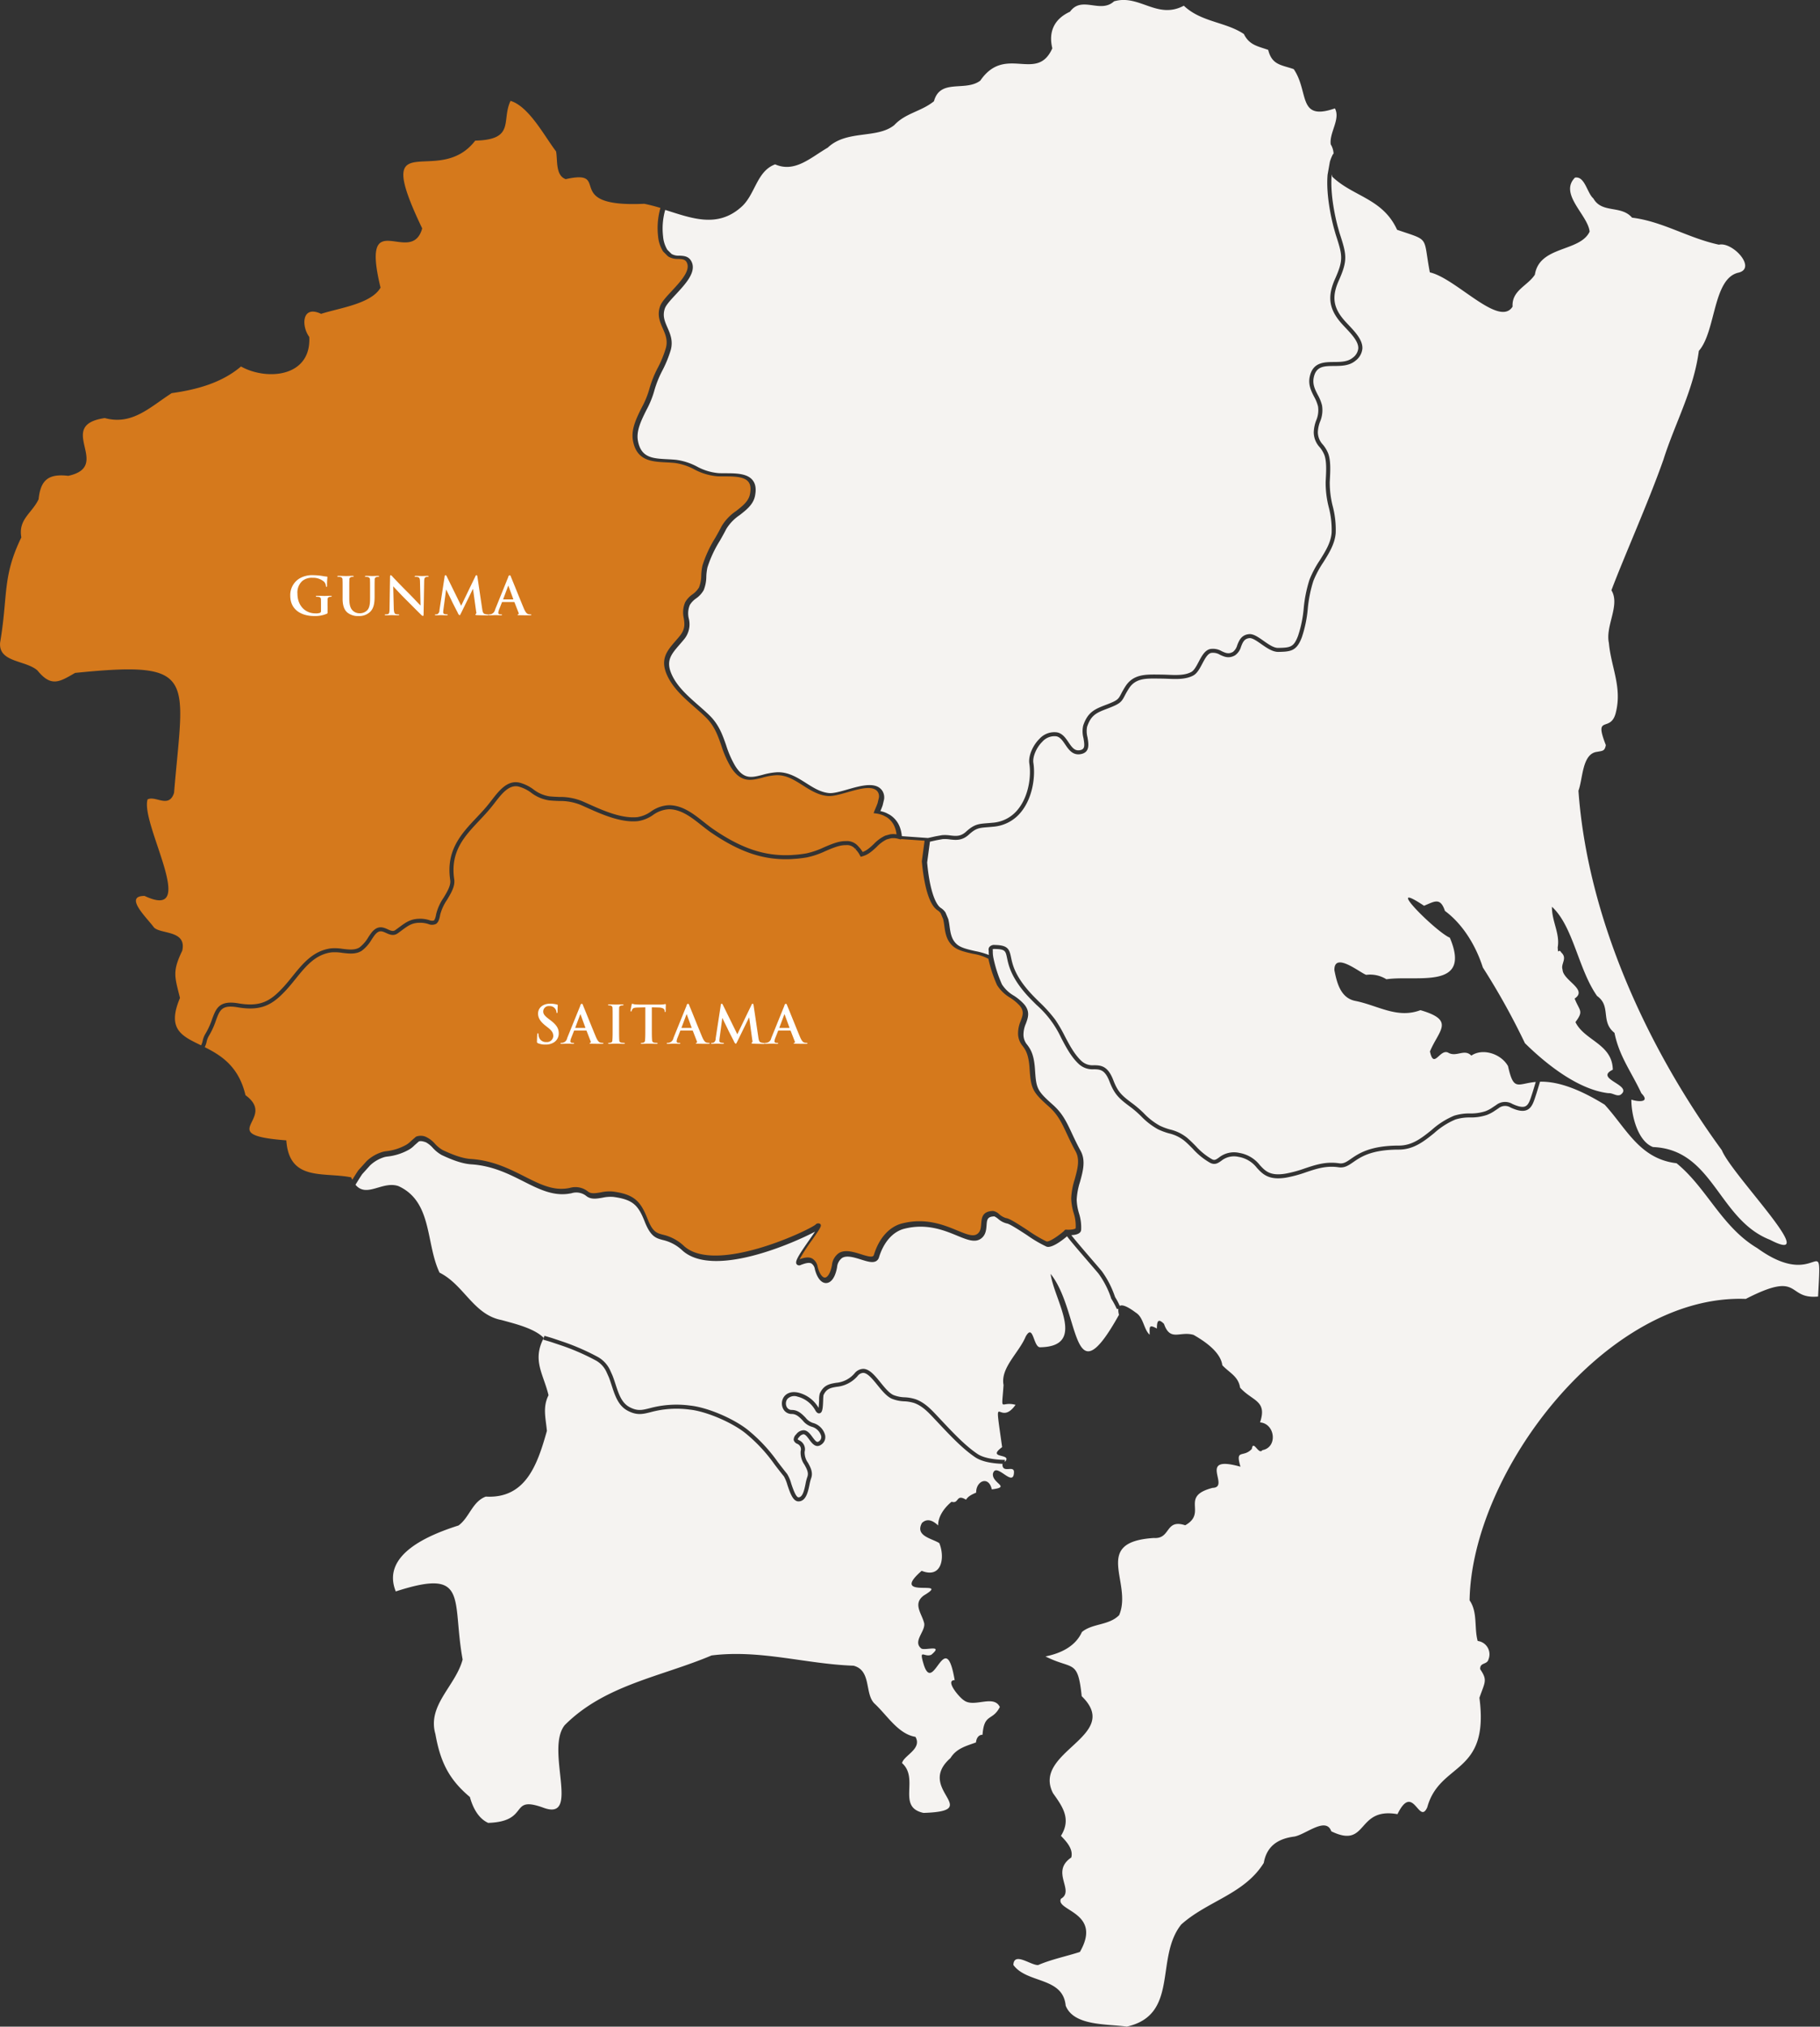
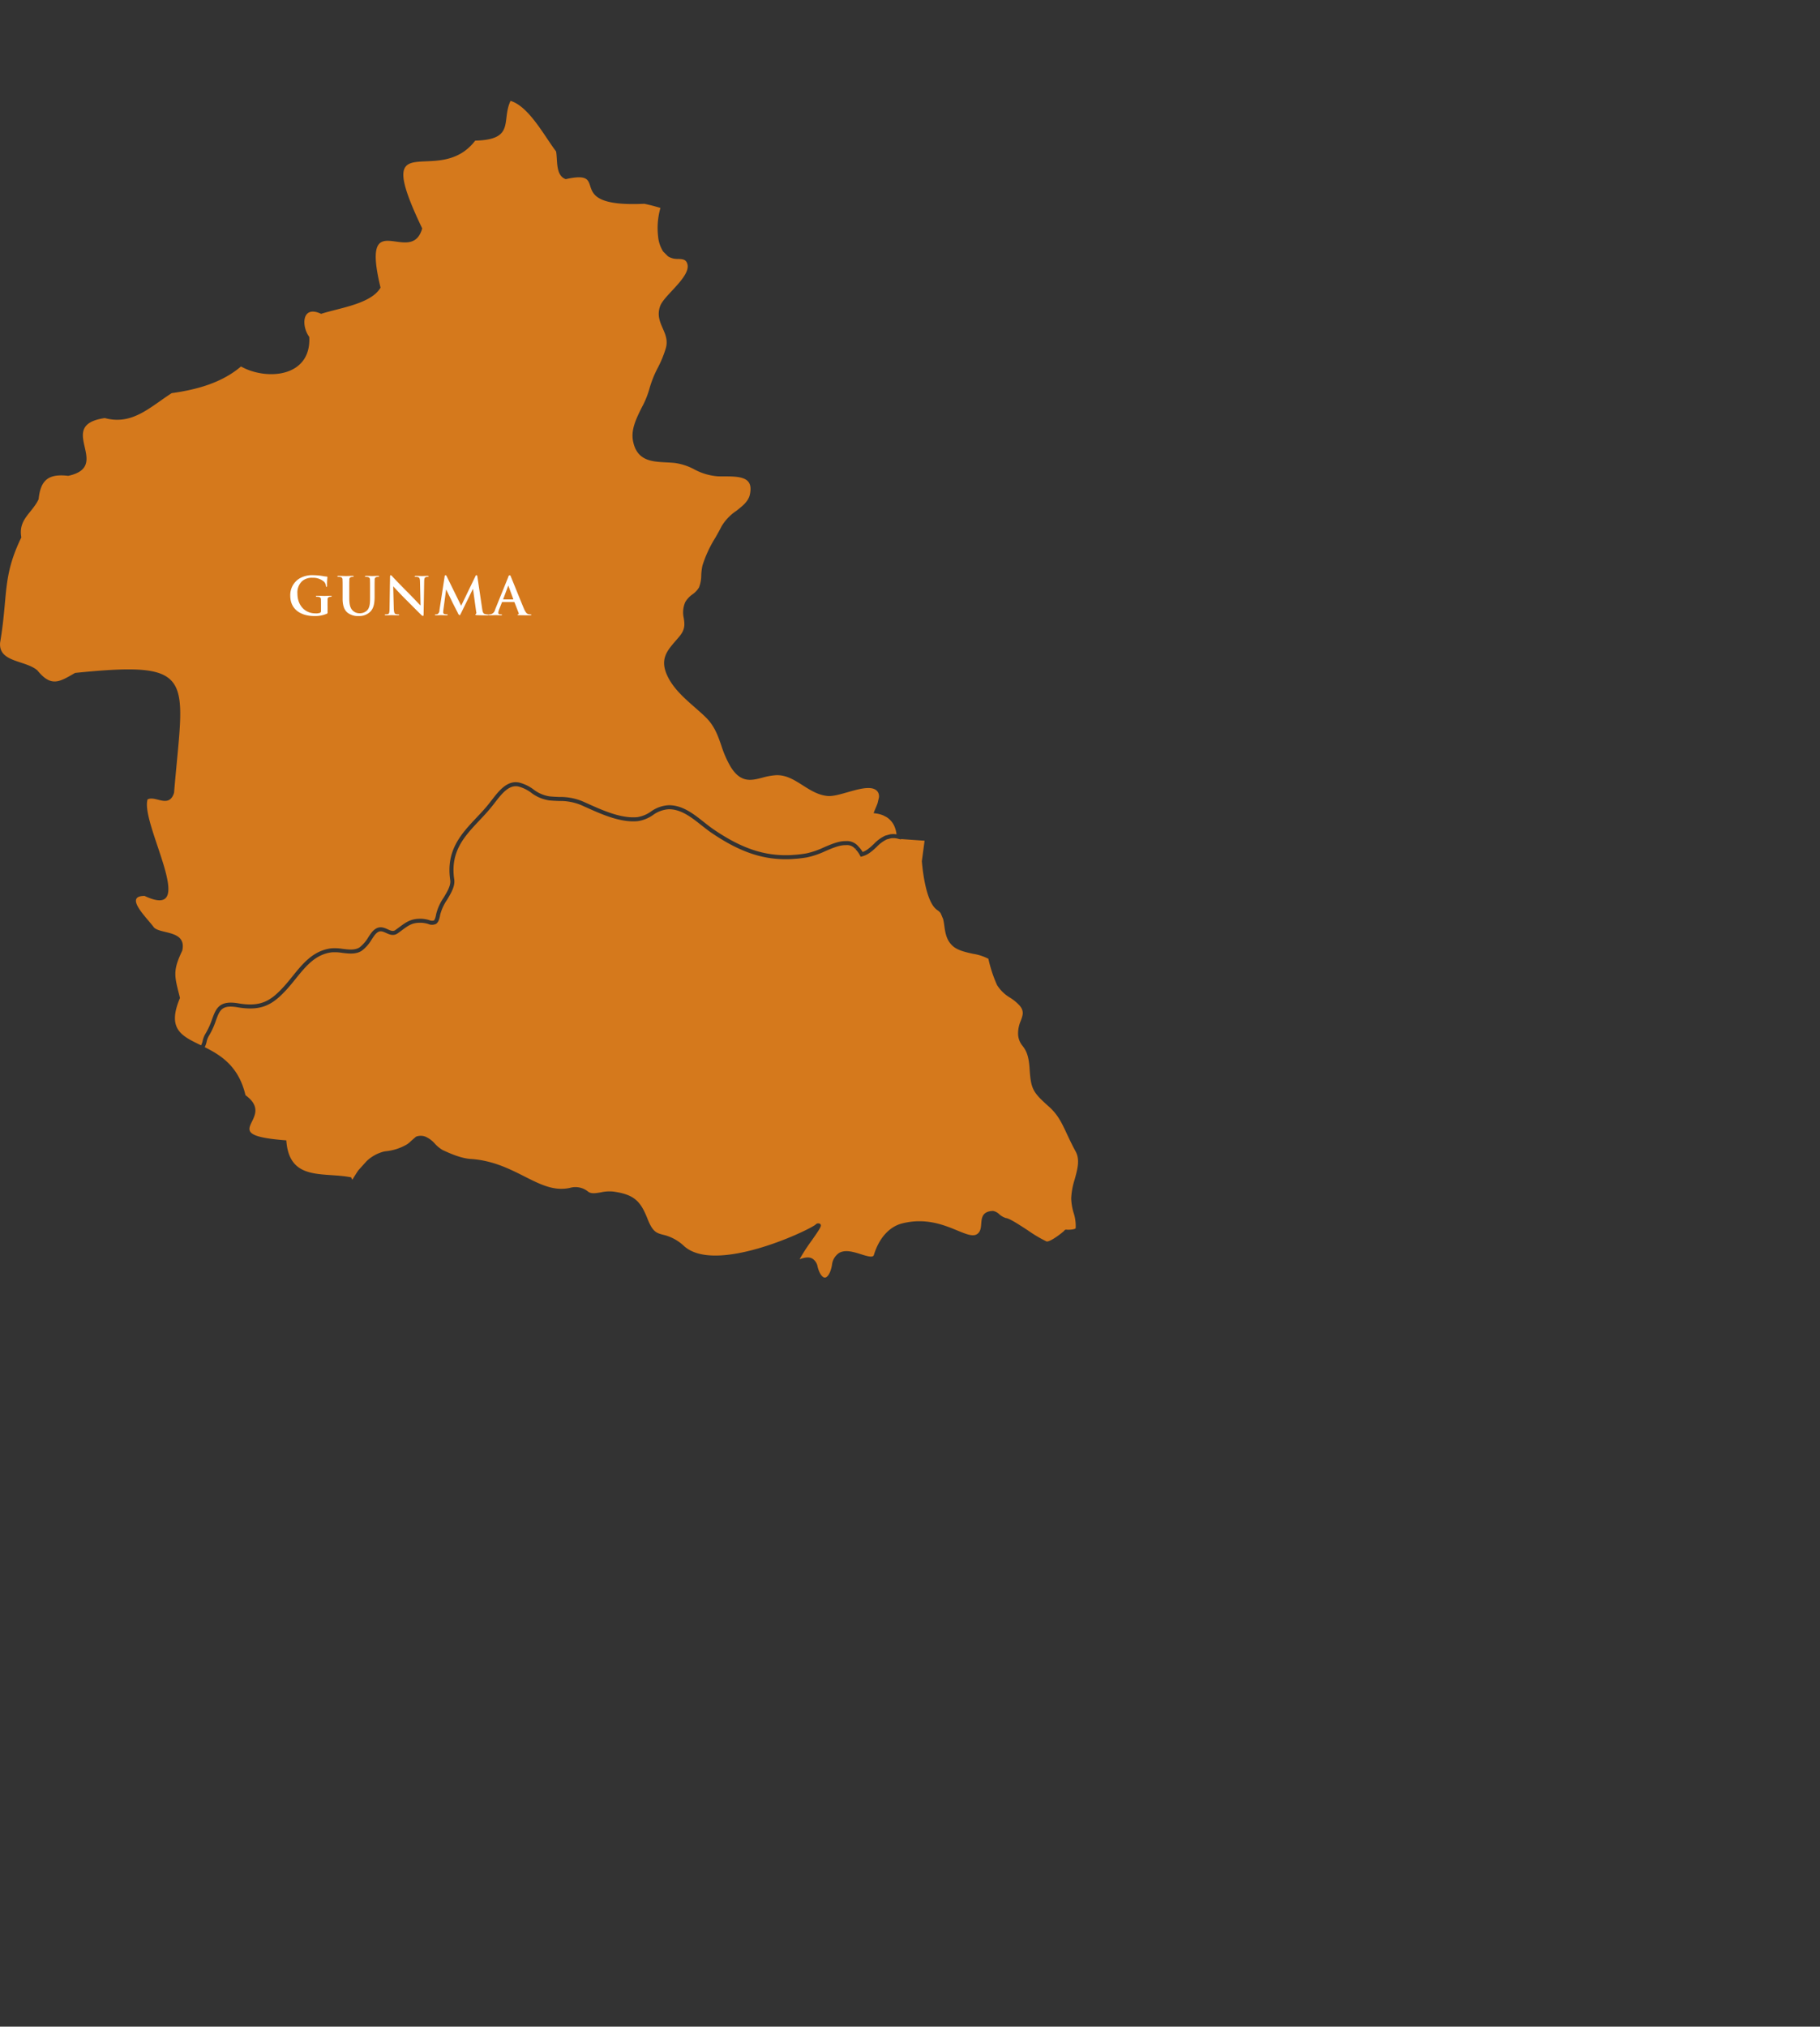
<svg xmlns="http://www.w3.org/2000/svg" id="img_map.svg" width="559.719" height="622.969" viewBox="0 0 559.719 622.969">
  <rect x="0" y="0" width="559.719" height="622.969" fill="#333333" stroke="none" />
  <defs>
    <style>
      .cls-1 {
        fill: #d5791c;
      }

      .cls-1, .cls-2, .cls-3 {
        fill-rule: evenodd;
      }

      .cls-2 {
        fill: #f5f3f1;
      }

      .cls-3 {
        fill: #fff;
      }
    </style>
  </defs>
  <path id="_1" data-name="1" class="cls-1" d="M62.608,319.991A7.087,7.087,0,0,1,63.4,317.9a22.616,22.616,0,0,0,2.094-4.545c1.211-3.3,2.167-5.914,8.079-4.907,6.756,1.151,9.8-.633,13.683-4.806,1.032-1.1,2.018-2.323,2.97-3.5,3.121-3.866,6.347-7.862,11.821-8.591a14.8,14.8,0,0,1,3.592.148c1.953,0.236,3.8.459,5.222-.452a11.042,11.042,0,0,0,2.726-3.175c0.222-.334.438-0.659,0.652-0.96,2.039-2.9,3.929-2.036,5.309-1.408,1.025,0.466,1.638.706,2.332,0.211,0.421-.3.806-0.586,1.166-0.853,2.223-1.645,3.7-2.729,6.975-2.607a9.932,9.932,0,0,1,2.241.4,2.237,2.237,0,0,0,1.421.146c0.208-.133.5-0.588,0.74-1.992a15.394,15.394,0,0,1,2.275-5.018c1.176-1.956,2.288-3.8,2.038-5.461-1.362-9.146,3.448-14.243,8.1-19.172,1.228-1.3,2.5-2.648,3.609-4.033,0.336-.417.671-0.85,1.009-1.286,2.257-2.917,4.816-6.223,8.49-5.458a12.511,12.511,0,0,1,4.383,2.1,10.732,10.732,0,0,0,4.989,2.148c1.038,0.1,2,.141,2.926.178a18.044,18.044,0,0,1,7.173,1.332c0.523,0.231,1.063.473,1.616,0.722,4.619,2.077,10.366,4.662,15.315,4.142a9.776,9.776,0,0,0,4.123-1.711,10.282,10.282,0,0,1,5.529-1.95c4.211,0.011,7.538,2.641,10.755,5.184,1.015,0.8,1.974,1.56,2.947,2.227,8.684,5.928,15.818,8.3,23.865,7.919l1.852-.134c0.912-.089,1.87-0.216,2.832-0.378a25.16,25.16,0,0,0,5.371-1.844c2.378-1.016,4.619-1.983,6.763-1.933a4.468,4.468,0,0,1,3.863,1.618,8.409,8.409,0,0,1,1.331,1.729,6.515,6.515,0,0,0,1.614-.886l0.547-.426c0.436-.359.877-0.773,1.3-1.173a11.717,11.717,0,0,1,3.509-2.551l0.069-.023,1.446-.385A6.294,6.294,0,0,1,276,256.5a9.51,9.51,0,0,0-.318-1.557l-0.17-.5a6.32,6.32,0,0,0-2.594-3.243l-0.949-.5a8.948,8.948,0,0,0-2.253-.614l-0.776-.112,0.288-.729c0.087-.221.192-0.468,0.307-0.734,0.208-.485.443-1.034,0.64-1.6l0.409-1.725a2.589,2.589,0,0,0-.33-1.7c-1.434-2.187-5.638-.984-9.347.077-2.347.67-4.562,1.3-6.157,1.143-2.887-.28-5.279-1.8-7.593-3.27-2.627-1.669-5.106-3.243-8.24-3.114a19.789,19.789,0,0,0-4.148.754c-3.437.887-6.685,1.727-9.829-3.412a31.908,31.908,0,0,1-2.824-6.464c-1.083-3.111-2.107-6.049-4.8-8.69-1.021-1-2.131-1.972-3.306-3-3.263-2.862-6.636-5.822-8.454-9.663-2.436-5.123-.158-7.75,2.477-10.792,0.405-.467.826-0.952,1.25-1.468,1.779-2.165,1.551-3.731,1.286-5.544a7.9,7.9,0,0,1,.433-4.888,7.484,7.484,0,0,1,2.237-2.42,7.01,7.01,0,0,0,2.01-2.125,10.369,10.369,0,0,0,.692-3.743,16.975,16.975,0,0,1,.374-3,36.891,36.891,0,0,1,3.955-8.538c0.7-1.23,1.357-2.392,1.923-3.52a14.852,14.852,0,0,1,4.491-4.713c1.933-1.508,3.758-2.932,4.209-5.047,0.382-1.778.229-3.063-.47-3.929-1.32-1.635-4.521-1.642-7.344-1.647-0.769,0-1.5,0-2.177-.035a18.133,18.133,0,0,1-7.116-2.135,17.707,17.707,0,0,0-6.011-1.962c-0.876-.088-1.772-0.135-2.639-0.18-4.454-.232-9.061-0.471-10.2-6.7C194.308,132,196,128.6,197.64,125.3a27.5,27.5,0,0,0,2.306-5.572,33.248,33.248,0,0,1,2.653-6.681,34.055,34.055,0,0,0,2.471-6.067c0.627-2.373-.146-4.137-0.964-6-0.872-1.992-1.774-4.052-.839-6.774,0.464-1.349,1.928-2.925,3.622-4.75,2.8-3.012,5.968-6.427,4.528-8.874-0.487-.831-1.308-0.907-2.609-0.96a5.425,5.425,0,0,1-2.912-.683c-0.065-.043-0.133-0.09-0.2-0.137l-0.076-.064-1.4-1.4a10.438,10.438,0,0,1-1.554-4.69,22.352,22.352,0,0,1,.723-8.694,50.111,50.111,0,0,0-4.977-1.281c-25.952,1.2-9.484-10.838-24.151-7.574-3.209-1.135-2.457-5.887-2.969-8.529-3.569-4.665-8.305-13.8-14-15.534-2.879,6.048,1.549,11.918-10.863,12.226-11.482,14.95-32.252-6.329-16.307,26.979-3.358,12.028-19.136-7.885-12.809,18.2-2.863,5.015-12.762,6.267-18.275,8.062-5.929-2.821-6.142,3.711-3.645,7.1,0.655,12.39-13.075,13.491-21,9.083-5.93,5.047-13.607,7.119-21.312,8.194-6.645,4.254-12.1,9.957-20.572,7.659C17.008,130.789,35.1,143.308,21.265,146.3c-6.095-.711-8.506,1.266-9.111,7.2-2.082,4.358-6.309,6.13-5.31,11.72-5.913,12.2-4.049,17.66-6.523,32.325-0.57,6.161,7.845,5.37,11.476,8.576,4.271,5.277,6.849,3.467,11.581.758,38-3.854,33.365,1.271,30.434,36.86-1.563,4.929-5.673.753-8.145,2.022-2.294,7.449,16.142,37.7-.913,29.67-6.589-.035.874,6.883,2.84,9.651,2.016,2.177,10.2.783,8.732,7.192-3.077,6.384-2.336,7.911-.691,14.519-4.087,9.657.544,11.678,6.485,14.567A5.3,5.3,0,0,0,62.608,319.991Zm46.029,42.683c0.709-1.159,1.536-2.468,1.842-2.89l0.041-.052,2.5-2.772a12,12,0,0,1,5.279-2.941l0.558-.1a16.105,16.105,0,0,0,6.4-2.009,6.909,6.909,0,0,0,1.421-1.141l1.528-1.324a3.92,3.92,0,0,1,3.293.164,8.419,8.419,0,0,1,2.532,1.985,10.017,10.017,0,0,0,2.385,1.95c2.689,1.256,5.817,2.561,8.656,2.743,6.726,0.433,11.915,3.053,16.494,5.364,4.509,2.277,8.4,4.244,12.749,3.729,0.414-.049.805-0.12,1.186-0.19a6.145,6.145,0,0,1,5.639,1.131c0.965,0.74,2.337.5,3.925,0.227a12.123,12.123,0,0,1,3.745-.252c6.555,0.895,8.481,2.986,10.624,8.426,1.586,4.014,2.768,4.327,4.726,4.846a13.974,13.974,0,0,1,6.538,3.53c9.569,8.543,37.486-4.448,40.383-6.612a1.093,1.093,0,0,1,1.419-.243c0.555,0.54.232,1.081-2.568,5.08a56.979,56.979,0,0,0-3.75,5.793c1.353-.485,2.736-0.832,3.862-0.24a3.629,3.629,0,0,1,1.683,2.54c0.593,2.334,1.568,3.37,2.253,3.33,0.737-.026,1.692-1.222,2.16-3.834a5.1,5.1,0,0,1,2.13-3.7c1.923-1.168,4.532-.349,6.834.373,1.465,0.458,2.978.933,3.617,0.6a0.66,0.66,0,0,0,.326-0.443c1.577-5.14,4.743-8.656,8.689-9.646,7.232-1.825,12.849.486,16.95,2.174,2.856,1.175,4.919,2.025,6.211,1.023,0.97-.753,1.057-1.9,1.149-3.115,0.129-1.712.289-3.842,3.643-3.908a3.632,3.632,0,0,1,1.89,1,5.75,5.75,0,0,0,2.05,1.179c1.036,0.1,3.254,1.5,6.784,3.8a41.1,41.1,0,0,0,5.7,3.382c0.743,0.242,3.331-1.43,5.407-3.216a0.957,0.957,0,0,1,.124-0.178,0.644,0.644,0,0,1,.644-0.213c1.512,0.092,2.772-.21,2.8-0.46a12.984,12.984,0,0,0-.633-4.72,17.247,17.247,0,0,1-.739-4.426,22.324,22.324,0,0,1,1.075-5.861c0.857-3.111,1.667-6.05.3-8.554-1.14-2.087-1.983-3.888-2.726-5.477-1.6-3.427-2.762-5.9-5.579-8.4-4.968-4.416-5.463-5.4-5.874-11.67-0.28-4.384-1.259-5.717-2.122-6.893a5.944,5.944,0,0,1-1.415-3.75,9.613,9.613,0,0,1,.814-3.954c0.644-1.74,1.109-3-.3-4.687a14.145,14.145,0,0,0-2.946-2.444,11.788,11.788,0,0,1-4.03-3.892,40.793,40.793,0,0,1-2.665-8.085,15.262,15.262,0,0,0-4.694-1.524c-2.266-.5-4.608-1.027-6.08-2.251-2.139-1.776-2.482-4.214-2.783-6.365a20.754,20.754,0,0,0-.361-2.075l-0.761-1.782a3.522,3.522,0,0,0-.977-0.925c-3.356-2.157-4.478-11.2-4.805-15l-0.006-.068,0.847-6.3-7.282-.515,0.007,0.141-0.813-.208a5.614,5.614,0,0,0-2.249-.172l-1.3.35a10.757,10.757,0,0,0-3.088,2.291c-0.441.414-.9,0.841-1.377,1.236l-0.578.449a7.419,7.419,0,0,1-2.5,1.236l-0.474.124-0.231-.432a7.622,7.622,0,0,0-1.38-1.9l0.43-.446-0.493.376a3.23,3.23,0,0,0-2.8-1.175l-0.049.007H260.4c-1.885-.054-4.022.866-6.288,1.832a26.013,26.013,0,0,1-5.652,1.927c-0.99.166-1.978,0.3-2.934,0.391l-1.881.137c-8.351.395-15.715-2.041-24.64-8.134-1.009-.691-2.03-1.5-3.017-2.278-3.051-2.412-6.207-4.907-9.988-4.916a9.151,9.151,0,0,0-4.881,1.768,10.885,10.885,0,0,1-4.639,1.886c-5.279.553-11.2-2.106-15.953-4.245-0.551-.247-1.087-0.488-1.607-0.718a16.832,16.832,0,0,0-6.722-1.228c-0.946-.037-1.925-0.076-3-0.182a11.881,11.881,0,0,1-5.546-2.347,11.382,11.382,0,0,0-3.952-1.922c-2.921-.608-5.123,2.244-7.258,5-0.343.443-.683,0.882-1.023,1.3-1.14,1.422-2.428,2.787-3.674,4.107-4.653,4.931-9.048,9.588-7.774,18.137,0.315,2.1-.965,4.226-2.2,6.285a14.53,14.53,0,0,0-2.115,4.584c-0.262,1.569-.649,2.416-1.293,2.83a2.915,2.915,0,0,1-2.413.008,8.717,8.717,0,0,0-1.968-.357c-2.849-.109-3.964.718-6.188,2.364-0.366.27-.756,0.559-1.183,0.865-1.31.936-2.563,0.367-3.569-.091-1.353-.616-2.332-1.061-3.781.994-0.208.294-.417,0.609-0.633,0.932a11.883,11.883,0,0,1-3.087,3.532c-1.8,1.153-3.957.892-6.043,0.639a13.8,13.8,0,0,0-3.28-.15c-4.981.664-7.913,4.3-11.017,8.14-0.966,1.2-1.967,2.436-3.029,3.571-4.107,4.409-7.524,6.422-14.8,5.183-4.9-.834-5.5.82-6.706,4.111a23.725,23.725,0,0,1-2.21,4.781,6,6,0,0,0-.641,1.737,6.789,6.789,0,0,1-.568,1.625c4.944,2.466,10.449,5.858,12.528,14.759,10.133,7.4-10.2,12.183,12.559,13.884,0.884,12.7,11.345,9.67,19.924,11.365C108.379,362.2,108.507,362.443,108.637,362.674Z" transform="translate(-0.281 -0.031)" />
-   <path id="_2" data-name="2" class="cls-2" d="M592.5,491.33l0.039-.026M409.86,53.638l-0.044.246c-0.49,5.98,1.138,13.026,1.862,15.775l0.524,1.86c0.067,0.218.134,0.431,0.2,0.625,2.011,6.208,2.381,7.909-.379,14.1-2.286,5.116-1.723,8.558,2.077,12.7,0.3,0.323.6,0.649,0.917,0.981,2.065,2.188,4.4,4.67,4.248,7.3a5.288,5.288,0,0,1-2.148,3.706c-1.872,1.565-4.366,1.585-6.565,1.6-3.07.024-5.5,0.044-6.238,3.513-0.447,2.082.372,3.683,1.24,5.378a13.048,13.048,0,0,1,1.3,3.228,9.059,9.059,0,0,1-.6,4.99,10.094,10.094,0,0,0-.686,3.233,5.63,5.63,0,0,0,1.553,3.832,10.017,10.017,0,0,1,1.648,2.759c0.8,2.191.637,5.313,0.506,7.822l-0.044.875a29.225,29.225,0,0,0,.919,7.486,28.454,28.454,0,0,1,.911,8.238c-0.264,3.338-2.069,6.216-3.814,9a30.743,30.743,0,0,0-3.055,5.723,40.184,40.184,0,0,0-1.722,8.554,37.949,37.949,0,0,1-1.822,8.775c-1.6,4.206-3.369,4.414-7.225,4.483-1.772.024-3.559-1.217-5.283-2.424-1.327-.929-2.7-1.891-3.586-1.812-1.622.144-2.076,1.288-2.6,2.612a4.819,4.819,0,0,1-1.846,2.675c-1.914,1.09-3.353.427-4.622-.159a4.1,4.1,0,0,0-2.74-.579c-1.094.247-1.921,1.81-2.721,3.323-0.775,1.466-1.577,2.983-2.781,3.625-2.293,1.236-5.256,1.109-7.873,1-1.156-.049-2.193-0.061-3.221-0.069-3.579-.033-6.667-0.059-8.647,2.988a26.327,26.327,0,0,0-1.334,2.313c-0.98,1.872-1.381,2.418-4.895,3.773l-0.349.134c-3.384,1.295-5.083,1.945-6.325,5.631a7.213,7.213,0,0,0,.123,3.2c0.36,2.08.809,4.669-2.078,5.188-2.466.438-3.691-1.365-4.771-2.957-0.806-1.187-1.567-2.308-2.747-2.52a4.983,4.983,0,0,0-4.275,1.645c-1.847,1.811-3.062,4.688-2.766,6.551,0.645,4.077-.194,10.439-3.556,14.778a12.143,12.143,0,0,1-8.738,4.812c-0.65.064-1.224,0.11-1.738,0.151-2.711.215-3.624,0.287-5.844,2.312-2.073,1.889-4.047,1.659-5.79,1.456a10.086,10.086,0,0,0-2.231-.1l-1.87.336c-0.333.072-.686,0.15-1.039,0.229-0.335.075-.67,0.15-1.007,0.222l-0.859,6.392c0.643,7.371,2.265,12.731,4.239,14a4.749,4.749,0,0,1,1.363,1.315l0.06,0.108,0.837,1.979a21.507,21.507,0,0,1,.4,2.255c0.284,2.024.578,4.116,2.35,5.587,1.242,1.033,3.439,1.522,5.563,2a22.8,22.8,0,0,1,4.184,1.2,7.809,7.809,0,0,1-.054-1.288,1.385,1.385,0,0,1,.166-1.138,1.885,1.885,0,0,1,1.7-.661c4.031,0.073,4.46,1.272,4.981,3.758,0.474,2.271,1.192,5.7,5.952,10.958,0.861,0.946,1.814,1.89,2.734,2.8a43.883,43.883,0,0,1,4.924,5.461,44.784,44.784,0,0,1,2.932,5.038c1.471,2.8,2.993,5.685,5.2,7.718a5.014,5.014,0,0,0,3.793,1.236c2.069,0.047,4.209.1,5.933,4.6,1.434,3.733,2.625,4.742,6.173,7.371a33.511,33.511,0,0,1,3.244,2.831,20.487,20.487,0,0,0,4.868,3.779,18.873,18.873,0,0,0,3.2,1.182,13.018,13.018,0,0,1,5.138,2.49c1,0.842,1.867,1.719,2.706,2.568a20.348,20.348,0,0,0,4.988,4.063c0.782,0.416,1.162.2,2.148-.494a7.4,7.4,0,0,1,6.262-1.441,10.126,10.126,0,0,1,6.329,3.751c1.692,1.827,3.153,3.407,7.9,2.627a37.579,37.579,0,0,0,5.96-1.621c3.326-1.112,6.468-2.163,10.536-1.563,1.356,0.2,2.258-.426,3.625-1.369,2.354-1.622,5.911-4.074,14.737-4.074,4.123,0,7.022-2.333,10.091-4.8a24.466,24.466,0,0,1,6.922-4.392,15.807,15.807,0,0,1,4.885-.687,14.115,14.115,0,0,0,4.762-.7,10.261,10.261,0,0,0,1.668-.828l1.623-1.079a4.425,4.425,0,0,1,4.957-.318c1.861,0.855,3.164,1.1,3.981.735,1-.439,1.453-1.863,2.032-3.665l0.217-.673c0.123-.374.542-1.765,0.843-2.762,0.041-.142.081-0.271,0.117-0.393-5.615.494-6.765,3.064-8.527-4.869-2.14-3.8-7.768-5.613-11.289-3.222-2.1-2.18-4.5.494-6.993-.846-2.635-1.584-4.52,5.315-5.725-.436,2.7-6.529,7.9-9.538-2.932-12.692-7.1,2.692-13.022-1.42-19.932-2.826-4.642-.849-5.77-5.639-6.529-9.47-0.093-5.9,8.115.991,9.807,1.441a9.41,9.41,0,0,1,6.186,1.358c9.226-1.357,26.376,3.414,19.512-12.774-4.239-1.758-21.087-18.565-7.934-9.821,3.223-1.317,5-2.7,6.425,1.583,5.576,4.127,9.56,10.805,11.655,17.383a216.037,216.037,0,0,1,12.942,23.271c6.762,6.661,16.469,14.269,25.643,15.372,1.375-.119,2.59,1.1,3.767.49,4.125-2.975-8.344-4.839-2.38-7.7-0.144-7.975-8.7-8.9-11.487-14.636,2.621-3.529,1.281-3.327-.249-7.236,4.191-2.8-3.617-5.56-3.716-8.915-0.63-1.785,1.576-3.421-.369-5.217-0.938-1.559-.978,1.043-1.123-1.625,0.745-4.244-1.843-8.007-1.769-12.457,6.56,5.994,8.081,19.208,13.876,27.421,4.444,3.141.964,7.862,5.354,11.331,1.455,7.229,5.162,11.924,8.272,18.583,2.963,2.992-1.277,2.6-3.078,1.943-0.053,4.464,1.824,12.758,6.662,14.58,18.567,0.75,20.018,22.279,35.954,28.5,16.535,8.571-11.768-19.972-14.8-27.538-22.717-31.065-41.285-71.129-44.091-110.5,1.385-3.67,1.092-11.432,5.764-11.952,1.718-.33,2.313-0.211,2.659-2.072-3.875-9.9,1.652-3.344,3.141-10.29,1.832-7.7-1.548-13.738-2.2-21.092-1.15-5.318,3.553-11.628.776-16.206,3.941-10.46,11.384-27.05,15.978-40.1,3.594-11.36,9.311-21.4,10.907-33.482,5.324-6.051,4.244-22.388,12.281-24.073,5.521-1.423-1.9-9.535-6.106-8.575-9.541-2.058-17.249-7.137-26.714-8.305-3.384-3.94-9.252-1.208-11.895-5.905-1.952-1.659-2.616-6.958-5.657-6.406-5,5.02,4.018,11.536,4.5,16.605-2.943,6.293-15.429,4.278-16.827,13.22-2.226,3.462-7.168,4.821-6.862,9.828-4.107,6.563-17.387-8.718-25.445-10.527-2.172-11.347.2-9.574-10.073-13.087-4.423-9.68-13.5-10.151-19.944-16.328Q409.9,53.982,409.86,53.638ZM204.205,72.7a9.393,9.393,0,0,0,1.306,4.108l1.26,1.247c0.042,0.03.086,0.059,0.129,0.088a4.392,4.392,0,0,0,2.275.474c1.3,0.054,2.779.114,3.631,1.573,1.91,3.244-1.6,7.02-4.693,10.352-1.534,1.651-2.983,3.211-3.361,4.312-0.779,2.266-.046,3.94.8,5.878,0.827,1.888,1.765,4.028,1.028,6.821a35.191,35.191,0,0,1-2.556,6.3,32.247,32.247,0,0,0-2.566,6.433,28.842,28.842,0,0,1-2.405,5.84c-1.549,3.113-3.151,6.332-2.591,9.377,0.963,5.268,4.532,5.454,9.051,5.688,0.883,0.046,1.8.094,2.7,0.185a18.987,18.987,0,0,1,6.42,2.075,16.9,16.9,0,0,0,6.657,2.02c0.652,0.031,1.365.032,2.12,0.034,3.1,0.006,6.623.013,8.316,2.11,0.949,1.177,1.184,2.8.718,4.971-0.546,2.557-2.639,4.19-4.663,5.769a13.931,13.931,0,0,0-4.15,4.3c-0.581,1.156-1.248,2.332-1.954,3.576a36.047,36.047,0,0,0-3.835,8.234,16.158,16.158,0,0,0-.341,2.776,11.4,11.4,0,0,1-.806,4.191,7.851,7.851,0,0,1-2.355,2.563,6.581,6.581,0,0,0-1.9,1.982,6.691,6.691,0,0,0-.33,4.189,7.207,7.207,0,0,1-1.558,6.515c-0.431.524-.859,1.018-1.271,1.493-2.641,3.047-4.386,5.06-2.3,9.455,1.709,3.611,4.988,6.487,8.159,9.267,1.189,1.043,2.313,2.029,3.359,3.052,2.9,2.847,4.02,6.064,5.1,9.174a30.82,30.82,0,0,0,2.713,6.228c2.666,4.358,5.1,3.73,8.469,2.86a20.866,20.866,0,0,1,4.41-.793c3.522-.143,6.29,1.61,8.966,3.309,2.294,1.457,4.461,2.833,7.057,3.085,1.36,0.138,3.468-.465,5.7-1.1,4.125-1.18,8.8-2.516,10.739.437a3.852,3.852,0,0,1,.522,2.55l-0.014.082-0.437,1.827c-0.229.669-.474,1.241-0.689,1.745h0a9.682,9.682,0,0,1,1.833.584l1.032,0.541a7.577,7.577,0,0,1,3.149,3.908l0.182,0.543a10.95,10.95,0,0,1,.4,2.128l8.022,0.568c0.448-.092.893-0.191,1.338-0.29,0.357-.08.713-0.16,1.071-0.236l1.935-.347a11.207,11.207,0,0,1,2.549.093c1.694,0.2,3.154.367,4.809-1.14,2.534-2.311,3.8-2.412,6.582-2.633,0.508-.04,1.074-0.085,1.717-0.148a10.943,10.943,0,0,0,7.876-4.337c3.136-4.048,3.915-10,3.312-13.824-0.359-2.253.983-5.535,3.123-7.631a6.144,6.144,0,0,1,5.363-1.98c1.7,0.3,2.684,1.76,3.556,3.045,1.148,1.692,1.93,2.715,3.524,2.431,1.52-.273,1.5-1.3,1.072-3.754a7.983,7.983,0,0,1-.074-3.813c1.428-4.236,3.667-5.093,7.057-6.39l0.347-.133c3.221-1.243,3.417-1.616,4.24-3.19a27.618,27.618,0,0,1,1.393-2.414c2.351-3.618,6.088-3.584,9.7-3.553,1.05,0.009,2.106.021,3.263,0.07,2.575,0.11,5.237.225,7.232-.85,0.872-.464,1.583-1.81,2.271-3.111,0.931-1.761,1.893-3.581,3.546-3.954a5.264,5.264,0,0,1,3.534.663c1.188,0.548,2.126.982,3.484,0.209a3.9,3.9,0,0,0,1.308-2.055c0.562-1.417,1.261-3.18,3.647-3.392,1.345-.116,2.83.927,4.408,2.033,1.561,1.093,3.16,2.229,4.547,2.2,3.742-.067,4.775-0.227,6.087-3.683a36.46,36.46,0,0,0,1.75-8.49,41.145,41.145,0,0,1,1.786-8.817,31.614,31.614,0,0,1,3.171-5.962c1.742-2.779,3.388-5.4,3.628-8.436a27.051,27.051,0,0,0-.887-7.884,30.221,30.221,0,0,1-.946-7.8l0.046-.881c0.124-2.4.28-5.378-.432-7.331a8.879,8.879,0,0,0-1.466-2.428,6.8,6.8,0,0,1-1.811-4.583,11.16,11.16,0,0,1,.748-3.627,7.951,7.951,0,0,0,.564-4.346,11.973,11.973,0,0,0-1.192-2.919c-0.886-1.729-1.889-3.688-1.35-6.2,0.952-4.442,4.4-4.47,7.443-4.5,2.088-.017,4.247-0.035,5.778-1.314a4.06,4.06,0,0,0,1.7-2.828c0.125-2.093-2.02-4.367-3.912-6.373-0.317-.336-0.629-0.668-0.929-0.994-4.148-4.52-4.791-8.457-2.295-14.042,2.588-5.809,2.3-7.137.332-13.213-0.066-.2-0.135-0.421-0.207-0.66l-0.532-1.882c-0.742-2.822-2.407-10.031-1.894-16.26l0.7-3.951a12.186,12.186,0,0,1,1.017-2.481l0.126,0.07a5.949,5.949,0,0,0-.873-2.968c-0.5-3.589,3.075-7.784,1.282-11.057-11.577,4-7.866-5.016-12.662-12.07-3.792-1.327-6.692-1.219-7.852-5.917-3.1-1.108-5.813-1.439-7.467-4.862-5.531-3.759-13.186-3.647-18.48-8.719-8.215,4.367-13.686-3.624-21.465-1.343-4.23,3.878-9.912-1.846-13.533,3.185-4.921,2.253-6.67,6.228-5.446,11.253-4.756,10.7-14.45-1.309-22.154,9.945-4.656,3.482-12.319-.756-14.25,6.336-3.982,3.205-8.7,3.579-12.211,7.336-5.347,4.3-14.6,1.352-20.462,6.931-5.1,2.925-10.082,7.83-16.166,5.124-5.781,2.143-6.1,9.445-10.521,13.207-7.324,6.454-15.224,3.33-23.286.8A20.814,20.814,0,0,0,204.205,72.7Zm336.482,310.98c-10.943-6.5-15.508-18.532-24.81-26.084-11.346-1.342-15.368-10.648-22.1-18-9.617-5.947-15.774-7.143-19.878-7.065-0.059.193-.147,0.483-0.248,0.821-0.3,1.008-.728,2.413-0.851,2.79l-0.216.665c-0.646,2.017-1.2,3.759-2.713,4.423-1.178.519-2.768,0.282-5-.743a3.208,3.208,0,0,0-3.754.227l-1.641,1.09a11.589,11.589,0,0,1-1.885.937,15.282,15.282,0,0,1-5.169.784,14.613,14.613,0,0,0-4.51.615,23.192,23.192,0,0,0-6.559,4.19c-3.1,2.5-6.31,5.079-10.871,5.079-8.439,0-11.67,2.227-14.031,3.854-1.494,1.029-2.672,1.842-4.51,1.575-3.776-.556-6.782.449-9.963,1.512a38.4,38.4,0,0,1-6.154,1.669,15.218,15.218,0,0,1-2.455.218c-3.57,0-5.084-1.636-6.557-3.228a8.967,8.967,0,0,0-5.624-3.369,6.234,6.234,0,0,0-5.34,1.233c-0.959.673-1.951,1.369-3.446,0.574a21.349,21.349,0,0,1-5.29-4.287c-0.818-.829-1.665-1.686-2.623-2.492a11.852,11.852,0,0,0-4.693-2.249,19.854,19.854,0,0,1-3.4-1.263,21.733,21.733,0,0,1-5.164-3.989,32.673,32.673,0,0,0-3.125-2.731c-3.531-2.615-5.025-3.839-6.6-7.925-1.426-3.724-2.916-3.758-4.8-3.8a6.178,6.178,0,0,1-4.607-1.566c-2.363-2.177-3.935-5.163-5.455-8.052a30.821,30.821,0,0,0-7.632-10.195c-0.931-.924-1.9-1.88-2.779-2.85-4.986-5.507-5.776-9.282-6.248-11.537-0.459-2.193-.568-2.714-3.788-2.772a0.966,0.966,0,0,0-.651.119,0.273,0.273,0,0,0,.014.14l0.045,0.127,0,0.15a9.641,9.641,0,0,0,.222,2.369h0a40.043,40.043,0,0,0,2.586,7.97,10.687,10.687,0,0,0,3.651,3.47,15.316,15.316,0,0,1,3.2,2.672c1.873,2.244,1.182,4.11.515,5.915a8.474,8.474,0,0,0-.74,3.464,4.745,4.745,0,0,0,1.176,3.081c0.918,1.248,2.06,2.8,2.363,7.552,0.381,5.806.558,6.468,5.465,10.829,3.012,2.671,4.217,5.245,5.885,8.808,0.736,1.574,1.571,3.358,2.694,5.412,1.612,2.946.7,6.269-.19,9.484a21.459,21.459,0,0,0-1.032,5.532,16.331,16.331,0,0,0,.7,4.119,14.139,14.139,0,0,1,.668,5.167c-0.131,1.234-1.779,1.533-3.027,1.582,1.382,1.766,4.807,5.739,6.824,8.078,1.6,1.858,2.446,2.839,2.627,3.087a29.053,29.053,0,0,1,3.636,6.8l0.395,1.087a20.405,20.405,0,0,1,1.431,2.7c1-.66,3.417.924,4.924,2.065,2.416,1.46,2.424,5.187,4.27,6.789-0.007-2.389-.336-3.281,2.221-1.9,0-2.218.369-3.249,2.181-1.427,1.935,5.546,4.863,2.14,9.094,3.381,3.63,2.067,8.323,5.343,8.841,9.326,2.185,2.339,4.93,3.394,5.471,6.894,3.742,4.183,8.439,3.89,6.134,10.672,4.671,0.407,5.5,7.673.714,8.545-1.147,1.615-2.808-3.4-3.236-.382-2.648,2.864-5.144-.188-3.5,5.467-13.612-3.837-2.9,6.352-8.566,6.5-10.286,2.678-1.454,7.595-8.42,11.5-6.252-2.051-4.366,4.263-9.619,3.909-19.337,1.2-6.446,13.721-10.7,23.719-3.159,3.214-8.3,2.5-11.46,5.2-2.014,4.462-6.6,6.573-11.2,7.491,8.432,4.26,9.924.649,11.145,12.227,12.687,12.309-15.477,16.983-8.818,29.823,2.895,4.079,5.694,7.879,2.433,13.1,1.578,1.64,3.874,4.021,3.175,6.658-6.543,4.446,1.23,10.178-3.177,12.678-1.83,3.754,12.888,4.087,5.832,16.351-4.059,1.324-8.794,2.279-12.835,4.028-2.24.137-7.443-4.2-7.627-.027,4.214,5.778,15.247,3.593,16.085,12.5,2.487,6.314,12.676,5.579,18.795,6.455,16.242-3.652,8.56-21.156,16.748-31.394,8.117-7.271,19.4-9.3,25.38-18.925,0.868-4.94,4.083-7.395,9.264-8.084,3.454-.475,9.852-6.307,11.5-1.636,11.436,5.554,7.547-7.526,20.357-5.27,4.858-9.96,6.6,3.555,9.157-2.089,3.833-14.065,19.2-9.8,16.046-33.677,1.706-4.912,2.544-5.379.24-8.784-0.135-2.2,2.143-1.281,2.564-3.09a4.13,4.13,0,0,0-3.344-5.6c-1.119-4.064.047-8.837-2.487-12.482,0.644-39.523,42.193-94.268,84.939-92.659,17.339-8.908,12.29.189,22.231-.73C560.6,376.354,559.86,397.577,540.687,383.679ZM308.57,450.128c0.05-.042.089-0.08,0.136-0.12-3.841-.146-6.7-0.818-8.484-2.012-3.845-2.578-7.633-6.6-10.976-10.145l-1.6-1.7c-1.886-2.011-3.667-3.911-6.165-4.83a11.722,11.722,0,0,0-3.082-.541,11.2,11.2,0,0,1-3.9-.818c-1.583-.732-3-2.481-4.372-4.172-1.485-1.831-3.02-3.725-4.387-3.752a2.386,2.386,0,0,0-1.731.984,9.688,9.688,0,0,1-6.422,3.3c-1.822.314-3.138,0.541-4.057,2.583a15.172,15.172,0,0,0-.095,1.518c-0.093,2.441-.189,3.832-1.08,4.039-0.753.177-1.226-.7-1.428-1.079a8.689,8.689,0,0,0-5.382-4.045,2.941,2.941,0,0,0-3.1.706,2.348,2.348,0,0,0-.245,2.406,1.688,1.688,0,0,0,1.589.988c1.919,0,3.15,1.258,4.234,2.368a4.732,4.732,0,0,0,2.243,1.613,5.28,5.28,0,0,1,3.738,3.656,2.776,2.776,0,0,1-1.206,3.051c-1.637,1.14-2.8-.438-3.642-1.589-0.578-.787-1.176-1.6-1.764-1.627a2.037,2.037,0,0,0-1.321.84,1.606,1.606,0,0,0-.482.724,5.249,5.249,0,0,0,.459.291,3.018,3.018,0,0,1,1.689,3.523,5.405,5.405,0,0,0,1.031,3.379c0.777,1.413,1.658,3.015.93,4.872a12.806,12.806,0,0,0-.461,1.836c-0.443,2.149-1.05,5.091-3.322,5.168h-0.07c-1.708,0-2.579-2.589-3.421-5.094a11.646,11.646,0,0,0-1.044-2.566c-1.052-1.3-1.979-2.5-2.875-3.672a48.165,48.165,0,0,0-9.121-9.751c-4.267-3.339-12.014-6.6-16.919-7.124a30.452,30.452,0,0,0-12.085.782c-2.424.611-4.176,1.052-7-.411-2.943-1.514-3.975-4.688-4.972-7.757-0.281-.866-0.572-1.761-0.9-2.607l-0.787-1.744a7.729,7.729,0,0,0-3.037-3.282,69.521,69.521,0,0,0-10.222-4.524l-3.679-1.235c-0.805-.251-1.622-0.491-2.414-0.711l0.331-1.2c0.805,0.223,1.635.467,2.466,0.726l3.7,1.244a70.792,70.792,0,0,1,10.429,4.618,9.07,9.07,0,0,1,3.537,3.815l0.817,1.809c0.355,0.908.652,1.821,0.939,2.7,0.962,2.961,1.871,5.757,4.36,7.038,2.405,1.248,3.8.9,6.124,0.311A31.512,31.512,0,0,1,212.6,432.1c5.185,0.553,13.059,3.864,17.553,7.38a49.153,49.153,0,0,1,9.341,9.973c0.891,1.161,1.813,2.361,2.855,3.646a11.125,11.125,0,0,1,1.257,2.953c0.5,1.487,1.428,4.247,2.251,4.247h0.015c1.3-.043,1.773-2.336,2.153-4.178a13.157,13.157,0,0,1,.522-2.041c0.514-1.312-.124-2.474-0.864-3.818a6.39,6.39,0,0,1-1.167-4.182,1.816,1.816,0,0,0-1.1-2.253,1.777,1.777,0,0,1-1.05-1.177,2.314,2.314,0,0,1,.782-1.728,2.969,2.969,0,0,1,2.306-1.255c1.182,0.055,1.992,1.158,2.708,2.131,1.048,1.426,1.408,1.671,1.928,1.308a1.546,1.546,0,0,0,.71-1.75,4.144,4.144,0,0,0-2.717-2.713,5.611,5.611,0,0,1-2.943-1.973c-1-1.026-1.949-1.994-3.346-1.994a2.907,2.907,0,0,1-2.707-1.688,3.581,3.581,0,0,1,.389-3.717c0.53-.67,1.8-1.712,4.339-1.148a9.867,9.867,0,0,1,6.208,4.669l0,0.005c0.1-.7.146-1.8,0.17-2.424a7,7,0,0,1,.2-1.973c1.193-2.65,3.033-2.968,4.981-3.3a8.413,8.413,0,0,0,5.7-2.895,3.587,3.587,0,0,1,2.689-1.406c1.945,0.039,3.588,2.066,5.328,4.211,1.282,1.582,2.608,3.217,3.933,3.829a10.144,10.144,0,0,0,3.48.707,12.852,12.852,0,0,1,3.405.613c2.772,1.02,4.739,3.118,6.64,5.146l1.6,1.7c3.3,3.5,7.035,7.466,10.763,9.965,1.653,1.107,4.564,1.739,8.419,1.827l-0.014.631c2.551-2.825-5.888-.829-0.841-4.564-2.7-19.1-1.091-5.637,4.124-13-4.727-1.308-4.323,2.936-3.688-6.086-1.019-5.259,4.731-9.906,6.793-14.872,2.415-4.316,2.331,3.365,4.481,3.261,14.492-.24,4.273-14.452,3.2-22.558,9.3,11.589,6.171,39.208,21.029,12.574a5.524,5.524,0,0,1-.215-1.838l-0.438.071a30.078,30.078,0,0,0-1.642-3.068h0c-0.02-.033-0.04-0.067-0.059-0.1l-0.044-.073,0,0a0.812,0.812,0,0,1-.1-0.331l-0.268-.739a27.807,27.807,0,0,0-3.473-6.5c-0.162-.22-1.276-1.512-2.567-3.009-4.356-5.053-6.34-7.379-7.169-8.539-1.563,1.313-4.7,3.7-6.29,3.187a39.271,39.271,0,0,1-6-3.524c-2.417-1.572-5.425-3.529-6.239-3.609a6.218,6.218,0,0,1-2.671-1.419,5.8,5.8,0,0,0-1.15-.751c-2.2.045-2.274,1.011-2.406,2.764-0.1,1.3-.22,2.913-1.628,4-1.861,1.443-4.328.428-7.451-.856-3.945-1.624-9.348-3.846-16.191-2.12-3.518.882-6.366,4.094-7.813,8.813a1.9,1.9,0,0,1-.937,1.177c-1.095.576-2.706,0.071-4.57-.513-2.054-.643-4.381-1.374-5.824-0.5a3.9,3.9,0,0,0-1.554,2.858c-0.544,3.033-1.762,4.8-3.341,4.86-1.492.056-2.811-1.542-3.5-4.269a2.522,2.522,0,0,0-1.057-1.747c-0.787-.413-2.043,0-3.262.455a1,1,0,0,1-1.258-.2c-0.625-.8.337-2.433,3.967-7.618,0.551-.787,1.17-1.671,1.662-2.408-6.046,3.22-31.076,14.451-40.744,5.822a12.913,12.913,0,0,0-6.036-3.259c-2.095-.555-3.75-0.993-5.568-5.594-2.014-5.109-3.607-6.831-9.648-7.657a11.283,11.283,0,0,0-3.369.246c-1.72.3-3.5,0.606-4.894-.464a4.944,4.944,0,0,0-4.67-.9c-0.405.073-.823,0.149-1.262,0.2-4.722.558-8.971-1.585-13.469-3.855-4.477-2.259-9.551-4.82-16.03-5.237-3.048-.195-6.314-1.554-9.107-2.857a10.783,10.783,0,0,1-2.738-2.194,7.994,7.994,0,0,0-2.095-1.706c-1.311-.489-1.874-0.416-2.232-0.254l-1.308,1.153a7.887,7.887,0,0,1-1.64,1.306,17.293,17.293,0,0,1-6.83,2.168l-0.557.095a10.947,10.947,0,0,0-4.644,2.624l-2.409,2.674c-0.326.46-1.332,2.054-2.066,3.267,3.439,4.148,8.286-1.29,13.218.416,10.5,4.8,8.346,17.651,12.634,26.6,7.5,3.713,10.428,12.921,19.048,14.566,4.17,1.147,10.18,2.584,13,5.508-3.639,6.9-.081,11.116,1.465,17.606-1.865,3.68-.855,7.081-0.5,10.96-2.875,10.155-6.41,20.9-18.8,20.2-4.176,1.572-5,6.406-8.379,8.877-8.8,2.8-23.914,8.83-19.3,20.273,22.679-7.351,17.156,2.279,20.563,20.932-2.19,8.175-10.938,14.019-8.375,22.913,1.522,8.615,4.218,14,10.611,19.351,0.807,3,2.459,6.512,5.617,7.953,13.112-.435,6.166-8.6,17.065-4.638,11.521,4.195.366-17.926,6.5-25.435,12.336-12.36,29.582-14.823,45.138-21.4,15-1.87,28.876,2.635,43.671,3.155,5.578,1.479,3.344,8.584,6.423,11.623,3.895,3.586,7.269,9.372,12.61,10.248,2.139,3.734-3.627,5.707-4.124,8.07,5.41,4.8-1.734,13.526,6.6,15.306,18.917-.587-2.7-7.194,8.288-16.85,1.858-3.041,5.01-3.758,7.851-4.809,0.081-1.04.632-2.372,2.011-2.35,0.5-6.758,3.062-4.094,5.325-8.547-1.922-3.944-7.914.33-11.038-2.046-1.348-.793-5.96-6.208-2.855-6.208-2.872-16.839-6.452,4.555-9.463-4.622-1.671-5.457.1-2.212,2.286-3.183,3.86-3.249-1.8-1.242-3.04-1.889-2.817-2.167,1.238-5.234.847-7.766-0.688-2.985-3.635-6-.093-8.584,8.805-5.236-11.1,1.5-.688-7.557,6.273,2.5,7.207-4.22,5.421-8.519-2.3-1.468-7.534-2.171-5.329-6.2,1.8-1.691,3.69-.438,4.983.778-0.062-2.9,2.1-5.647,4.125-7.289,2.36,0.751,1.28-2.545,4.442-.635,0.658-1.055,1.654-1.538,3.119-2.179-0.067-3.587,3.842-5.315,4.81-.991,6.041-.753.027-1.8,0.344-4.808,0.946-3.875,6.3,4.542,6.477-.423C312.22,450.234,308.555,453.126,308.57,450.128Z" transform="translate(-0.281 -0.031)" />
-   <path id="SAITAMA" class="cls-3" d="M168.064,321.117a4.633,4.633,0,0,0,2.549-.657,3.229,3.229,0,0,0,1.507-2.788c0-1.522-.69-2.628-2.629-4.086l-0.449-.337c-1.331-1.009-1.7-1.57-1.7-2.307a1.687,1.687,0,0,1,1.907-1.651,2.03,2.03,0,0,1,1.747.785,1.94,1.94,0,0,1,.417,1.058c0,0.192.048,0.288,0.161,0.288,0.128,0,.176-0.128.176-0.48,0-1.25.064-1.715,0.064-1.923a0.215,0.215,0,0,0-.224-0.193,7.773,7.773,0,0,0-2.132-.272c-2.229,0-3.7,1.266-3.7,3.029,0,1.3.609,2.419,2.372,3.8l0.737,0.576c1.331,1.042,1.571,1.779,1.571,2.564a1.947,1.947,0,0,1-2.148,1.827A2.208,2.208,0,0,1,166,318.73a3.393,3.393,0,0,1-.144-0.818c0-.128-0.016-0.272-0.161-0.272-0.128,0-.176.176-0.192,0.417s-0.08,1.218-.08,2.1a0.442,0.442,0,0,0,.3.545A5.56,5.56,0,0,0,168.064,321.117Zm12.461-4.31a0.154,0.154,0,0,1,.161.112l1.282,3.3a0.262,0.262,0,0,1-.144.369c-0.16.016-.225,0.048-0.225,0.144,0,0.112.193,0.112,0.481,0.128,1.283,0.032,2.453.032,3.03,0.032,0.593,0,.737-0.032.737-0.16,0-.112-0.08-0.128-0.208-0.128a3.519,3.519,0,0,1-.673-0.064c-0.337-.081-0.8-0.305-1.411-1.747-1.026-2.436-3.591-8.846-3.975-9.727a0.632,0.632,0,0,0-.4-0.513,0.784,0.784,0,0,0-.449.641l-4.024,9.935a1.8,1.8,0,0,1-1.362,1.443,4.866,4.866,0,0,1-.5.032c-0.128,0-.192.032-0.192,0.128,0,0.128.1,0.16,0.3,0.16,0.834,0,1.715-.048,1.892-0.048,0.5,0,1.186.048,1.7,0.048,0.176,0,.272-0.032.272-0.16,0-.1-0.048-0.128-0.24-0.128h-0.24c-0.5,0-.642-0.209-0.642-0.5a3.1,3.1,0,0,1,.241-0.978l0.865-2.195a0.139,0.139,0,0,1,.145-0.128h3.574Zm-3.254-.8c-0.064,0-.08-0.049-0.064-0.113l1.475-3.926a0.169,0.169,0,0,1,.1-0.144,0.16,0.16,0,0,1,.08.144l1.443,3.942a0.07,0.07,0,0,1-.08.1h-2.95Zm11.414,0.24c0,1.554,0,2.82-.08,3.493a0.725,0.725,0,0,1-.465.8,2.629,2.629,0,0,1-.577.064c-0.193,0-.257.048-0.257,0.128,0,0.112.112,0.16,0.321,0.16,0.641,0,1.651-.048,2.019-0.048,0.433,0,1.443.048,2.5,0.048,0.177,0,.305-0.048.305-0.16,0-.08-0.08-0.128-0.257-0.128a6.758,6.758,0,0,1-.817-0.064,0.71,0.71,0,0,1-.641-0.786c-0.065-.689-0.065-1.955-0.065-3.509v-2.82c0-2.436,0-2.885.032-3.4a0.766,0.766,0,0,1,.594-0.913,2.706,2.706,0,0,1,.481-0.048c0.16,0,.256-0.032.256-0.16,0-.1-0.128-0.129-0.337-0.129-0.609,0-1.555.048-1.955,0.048-0.465,0-1.475-.048-2.084-0.048-0.257,0-.385.032-0.385,0.129,0,0.128.1,0.16,0.257,0.16a2.285,2.285,0,0,1,.577.064,0.8,0.8,0,0,1,.545.9c0.032,0.513.032,0.962,0.032,3.4v2.82Zm10.055,0c0,1.474,0,2.74-.08,3.413a0.836,0.836,0,0,1-.465.882,2.614,2.614,0,0,1-.577.064c-0.192,0-.256.048-0.256,0.128,0,0.112.112,0.16,0.32,0.16,0.642,0,1.652-.048,2.02-0.048,0.449,0,1.459.048,2.517,0.048,0.176,0,.305-0.048.305-0.16,0-.08-0.081-0.128-0.257-0.128a6.791,6.791,0,0,1-.818-0.064,0.768,0.768,0,0,1-.625-0.866c-0.08-.689-0.08-1.955-0.08-3.429v-6.57l2.02,0.048c1.427,0.032,1.859.481,1.892,0.9l0.016,0.176c0.016,0.241.048,0.321,0.176,0.321,0.1,0,.128-0.1.144-0.256,0-.417.048-1.523,0.048-1.859,0-.241-0.016-0.337-0.128-0.337a3.883,3.883,0,0,0-.433.08,7.687,7.687,0,0,1-1.106.08h-6.348c-0.529,0-1.138-.032-1.6-0.08a3.7,3.7,0,0,1-.689-0.192c-0.1,0-.144.1-0.193,0.3-0.032.129-.336,1.587-0.336,1.843,0,0.177.032,0.257,0.144,0.257a0.192,0.192,0,0,0,.176-0.193,1.931,1.931,0,0,1,.273-0.56c0.24-.353.625-0.433,1.555-0.465l2.388-.064v6.57Zm14.46,0.561a0.154,0.154,0,0,1,.16.112l1.282,3.3a0.262,0.262,0,0,1-.144.369c-0.16.016-.224,0.048-0.224,0.144,0,0.112.192,0.112,0.48,0.128,1.283,0.032,2.453.032,3.03,0.032,0.593,0,.738-0.032.738-0.16,0-.112-0.081-0.128-0.209-0.128a3.519,3.519,0,0,1-.673-0.064c-0.337-.081-0.8-0.305-1.411-1.747-1.026-2.436-3.591-8.846-3.975-9.727a0.632,0.632,0,0,0-.4-0.513,0.784,0.784,0,0,0-.449.641l-4.023,9.935a1.807,1.807,0,0,1-1.363,1.443,4.866,4.866,0,0,1-.5.032c-0.128,0-.192.032-0.192,0.128,0,0.128.1,0.16,0.3,0.16,0.834,0,1.715-.048,1.892-0.048,0.5,0,1.186.048,1.7,0.048,0.176,0,.273-0.032.273-0.16,0-.1-0.049-0.128-0.241-0.128h-0.24c-0.5,0-.642-0.209-0.642-0.5a3.128,3.128,0,0,1,.241-0.978l0.866-2.195a0.138,0.138,0,0,1,.144-0.128H213.2Zm-3.255-.8c-0.064,0-.08-0.049-0.064-0.113l1.475-3.926a0.169,0.169,0,0,1,.1-0.144,0.16,0.16,0,0,1,.08.144l1.443,3.942a0.07,0.07,0,0,1-.08.1h-2.95Zm10.42,3.285a1.356,1.356,0,0,1-.657,1.266,2.068,2.068,0,0,1-.481.048c-0.161,0-.257.032-0.257,0.112,0,0.144.129,0.176,0.289,0.176,0.513,0,1.282-.048,1.587-0.048,0.288,0,1.01.048,1.683,0.048,0.24,0,.385-0.032.385-0.176,0-.08-0.113-0.112-0.241-0.112a3.106,3.106,0,0,1-.673-0.08,0.523,0.523,0,0,1-.481-0.513,6.332,6.332,0,0,1,.048-0.753l0.834-6.25h0.064c0.561,1.2,1.523,3.093,1.667,3.429,0.192,0.449,1.459,2.9,1.843,3.638a1.56,1.56,0,0,0,.562.8c0.144,0,.224-0.144.593-0.9l3.494-7.147h0.064l0.962,6.97a0.688,0.688,0,0,1-.08.689,0.219,0.219,0,0,0-.176.177c0,0.1.1,0.144,0.465,0.176,0.641,0.048,2.853.08,3.254,0.08,0.224,0,.416-0.048.416-0.176,0-.1-0.112-0.112-0.256-0.112a3.192,3.192,0,0,1-.994-0.161c-0.481-.144-0.641-0.609-0.785-1.618l-1.459-9.807c-0.048-.337-0.144-0.5-0.289-0.5a0.5,0.5,0,0,0-.352.385l-4.361,9.022-4.376-8.91c-0.208-.417-0.3-0.5-0.433-0.5a0.4,0.4,0,0,0-.272.417Zm22.927-2.484a0.154,0.154,0,0,1,.16.112l1.282,3.3a0.261,0.261,0,0,1-.144.369c-0.16.016-.224,0.048-0.224,0.144,0,0.112.192,0.112,0.481,0.128,1.282,0.032,2.452.032,3.029,0.032,0.593,0,.738-0.032.738-0.16,0-.112-0.08-0.128-0.209-0.128a3.527,3.527,0,0,1-.673-0.064c-0.337-.081-0.8-0.305-1.411-1.747-1.025-2.436-3.59-8.846-3.975-9.727a0.63,0.63,0,0,0-.4-0.513,0.786,0.786,0,0,0-.449.641l-4.023,9.935a1.806,1.806,0,0,1-1.363,1.443,4.847,4.847,0,0,1-.5.032c-0.128,0-.192.032-0.192,0.128,0,0.128.1,0.16,0.3,0.16,0.834,0,1.716-.048,1.892-0.048,0.5,0,1.186.048,1.7,0.048,0.177,0,.273-0.032.273-0.16,0-.1-0.048-0.128-0.241-0.128h-0.24c-0.5,0-.641-0.209-0.641-0.5a3.12,3.12,0,0,1,.24-0.978l0.866-2.195a0.138,0.138,0,0,1,.144-0.128h3.575Zm-3.254-.8c-0.065,0-.081-0.049-0.065-0.113l1.475-3.926a0.169,0.169,0,0,1,.1-0.144,0.158,0.158,0,0,1,.081.144l1.442,3.942a0.07,0.07,0,0,1-.08.1h-2.949Z" transform="translate(-0.281 -0.031)" />
  <path id="GUNMA" class="cls-3" d="M101.016,186.337c0-.8,0-1.443.016-1.923a0.764,0.764,0,0,1,.609-0.914,2.537,2.537,0,0,1,.433-0.048c0.112,0,.208-0.032.208-0.128,0-.128-0.112-0.16-0.32-0.16-0.529,0-1.379.048-1.876,0.048-0.48,0-1.49-.048-2.324-0.048-0.224,0-.337.032-0.337,0.16,0,0.1.1,0.128,0.241,0.128a3.3,3.3,0,0,1,.625.048,0.777,0.777,0,0,1,.689.914C99,184.894,99,185.5,99,186.305v1.506a0.569,0.569,0,0,1-.3.593,3.555,3.555,0,0,1-1.362.176c-3.382,0-5.579-2.58-5.579-6.025a4.769,4.769,0,0,1,1.475-3.926,4.619,4.619,0,0,1,3.174-.994,5.126,5.126,0,0,1,3.575,1.25,2.248,2.248,0,0,1,.545,1.33c0.016,0.128.048,0.209,0.16,0.209,0.129,0,.177-0.081.177-0.337a21.642,21.642,0,0,1,.112-2.628c0-.112-0.032-0.176-0.224-0.192a10.491,10.491,0,0,1-1.267-.177,19.326,19.326,0,0,0-2.837-.256,7.765,7.765,0,0,0-4.312,1.042,5.991,5.991,0,0,0-2.789,5.24c0,4.423,3.478,6.281,7.406,6.281a9.076,9.076,0,0,0,3.864-.721c0.192-.112.208-0.144,0.208-0.577v-1.762Zm4.627-2.292c0,2.324.609,3.51,1.426,4.247a5.16,5.16,0,0,0,3.559,1.1,4.785,4.785,0,0,0,3.334-1.153c1.347-1.154,1.523-3.045,1.523-4.824v-1.714c0-2.436,0-2.885.032-3.4a0.765,0.765,0,0,1,.593-0.913,2.424,2.424,0,0,1,.465-0.048c0.193,0,.289-0.032.289-0.144s-0.112-.145-0.337-0.145c-0.625,0-1.635.048-1.827,0.048-0.016,0-1.026-.048-1.844-0.048-0.224,0-.336.032-0.336,0.145s0.1,0.144.272,0.144a3.111,3.111,0,0,1,.577.048,0.786,0.786,0,0,1,.689.913c0.032,0.513.032,0.962,0.032,3.4v2c0,1.65-.048,3.092-0.929,3.974a3.139,3.139,0,0,1-2.212.865,2.967,2.967,0,0,1-2-.657c-0.786-.641-1.251-1.618-1.251-3.942v-2.243c0-2.436,0-2.885.033-3.4a0.765,0.765,0,0,1,.593-0.913,2.406,2.406,0,0,1,.464-0.048c0.161,0,.257-0.032.257-0.144s-0.112-.145-0.353-0.145c-0.577,0-1.587.048-1.971,0.048-0.481,0-1.491-.048-2.341-0.048-0.24,0-.352.032-0.352,0.145s0.1,0.144.272,0.144a3.3,3.3,0,0,1,.625.048,0.787,0.787,0,0,1,.69.913c0.032,0.513.032,0.962,0.032,3.4v2.339Zm15.566-3.734h0.048c0.289,0.305,2.068,2.26,3.815,3.991,1.667,1.65,3.719,3.749,4.729,4.711a0.969,0.969,0,0,0,.545.352c0.145,0,.209-0.144.209-0.5l0.176-10.112c0.016-.9.144-1.234,0.593-1.362a1.75,1.75,0,0,1,.481-0.048c0.192,0,.289-0.048.289-0.144,0-.129-0.161-0.145-0.369-0.145-0.786,0-1.395.048-1.571,0.048-0.337,0-1.106-.048-1.94-0.048-0.24,0-.417.016-0.417,0.145,0,0.1.065,0.144,0.257,0.144a2.625,2.625,0,0,1,.85.1c0.384,0.16.529,0.465,0.545,1.442l0.16,7.2h-0.08c-0.273-.256-2.437-2.564-3.527-3.653-2.34-2.324-4.777-4.888-4.969-5.1a1.208,1.208,0,0,0-.593-0.5c-0.161,0-.209.224-0.209,0.545l-0.144,9.438c-0.016,1.395-.08,1.859-0.5,1.988a2.846,2.846,0,0,1-.721.08c-0.161,0-.257.032-0.257,0.128,0,0.144.144,0.16,0.353,0.16,0.833,0,1.587-.048,1.731-0.048,0.305,0,.946.048,1.988,0.048,0.224,0,.369-0.032.369-0.16,0-.1-0.1-0.128-0.273-0.128a2.532,2.532,0,0,1-.834-0.113c-0.32-.112-0.529-0.528-0.561-1.778Zm14.221,7.26a1.356,1.356,0,0,1-.657,1.266,2.064,2.064,0,0,1-.481.048c-0.16,0-.256.032-0.256,0.112,0,0.144.128,0.176,0.288,0.176,0.513,0,1.283-.048,1.587-0.048,0.289,0,1.01.048,1.683,0.048,0.241,0,.385-0.032.385-0.176,0-.08-0.112-0.112-0.24-0.112a3.108,3.108,0,0,1-.674-0.08,0.523,0.523,0,0,1-.481-0.513,6.332,6.332,0,0,1,.048-0.753l0.834-6.25h0.064c0.561,1.2,1.523,3.093,1.667,3.429,0.193,0.449,1.459,2.9,1.844,3.638a1.561,1.561,0,0,0,.561.8c0.144,0,.224-0.144.593-0.9l3.5-7.147h0.064l0.961,6.97a0.682,0.682,0,0,1-.08.689,0.219,0.219,0,0,0-.176.177c0,0.1.1,0.144,0.465,0.176,0.641,0.048,2.853.08,3.254,0.08,0.224,0,.417-0.048.417-0.176,0-.1-0.112-0.112-0.257-0.112a3.192,3.192,0,0,1-.994-0.161c-0.48-.144-0.641-0.609-0.785-1.618l-1.459-9.807c-0.048-.337-0.144-0.5-0.288-0.5a0.5,0.5,0,0,0-.353.385l-4.36,9.022-4.376-8.91c-0.209-.417-0.305-0.5-0.433-0.5a0.4,0.4,0,0,0-.273.417Zm22.927-2.484a0.154,0.154,0,0,1,.16.112l1.283,3.3a0.261,0.261,0,0,1-.145.369c-0.16.016-.224,0.048-0.224,0.144,0,0.112.192,0.112,0.481,0.128,1.282,0.032,2.453.032,3.03,0.032,0.593,0,.737-0.032.737-0.16,0-.112-0.08-0.128-0.208-0.128a3.529,3.529,0,0,1-.674-0.064c-0.336-.081-0.8-0.305-1.41-1.747-1.026-2.436-3.591-8.846-3.976-9.727a0.629,0.629,0,0,0-.4-0.513,0.782,0.782,0,0,0-.449.641l-4.024,9.935a1.806,1.806,0,0,1-1.362,1.443,4.884,4.884,0,0,1-.5.032c-0.129,0-.193.032-0.193,0.128,0,0.128.1,0.16,0.305,0.16,0.833,0,1.715-.048,1.891-0.048,0.5,0,1.187.048,1.7,0.048,0.176,0,.272-0.032.272-0.16,0-.1-0.048-0.128-0.24-0.128h-0.241c-0.5,0-.641-0.209-0.641-0.5a3.12,3.12,0,0,1,.24-0.978l0.866-2.195a0.138,0.138,0,0,1,.144-0.128h3.575Zm-3.254-.8c-0.064,0-.08-0.049-0.064-0.113l1.475-3.926a0.169,0.169,0,0,1,.1-0.144,0.16,0.16,0,0,1,.08.144l1.443,3.942c0.016,0.048,0,.1-0.081.1H155.1Z" transform="translate(-0.281 -0.031)" />
</svg>